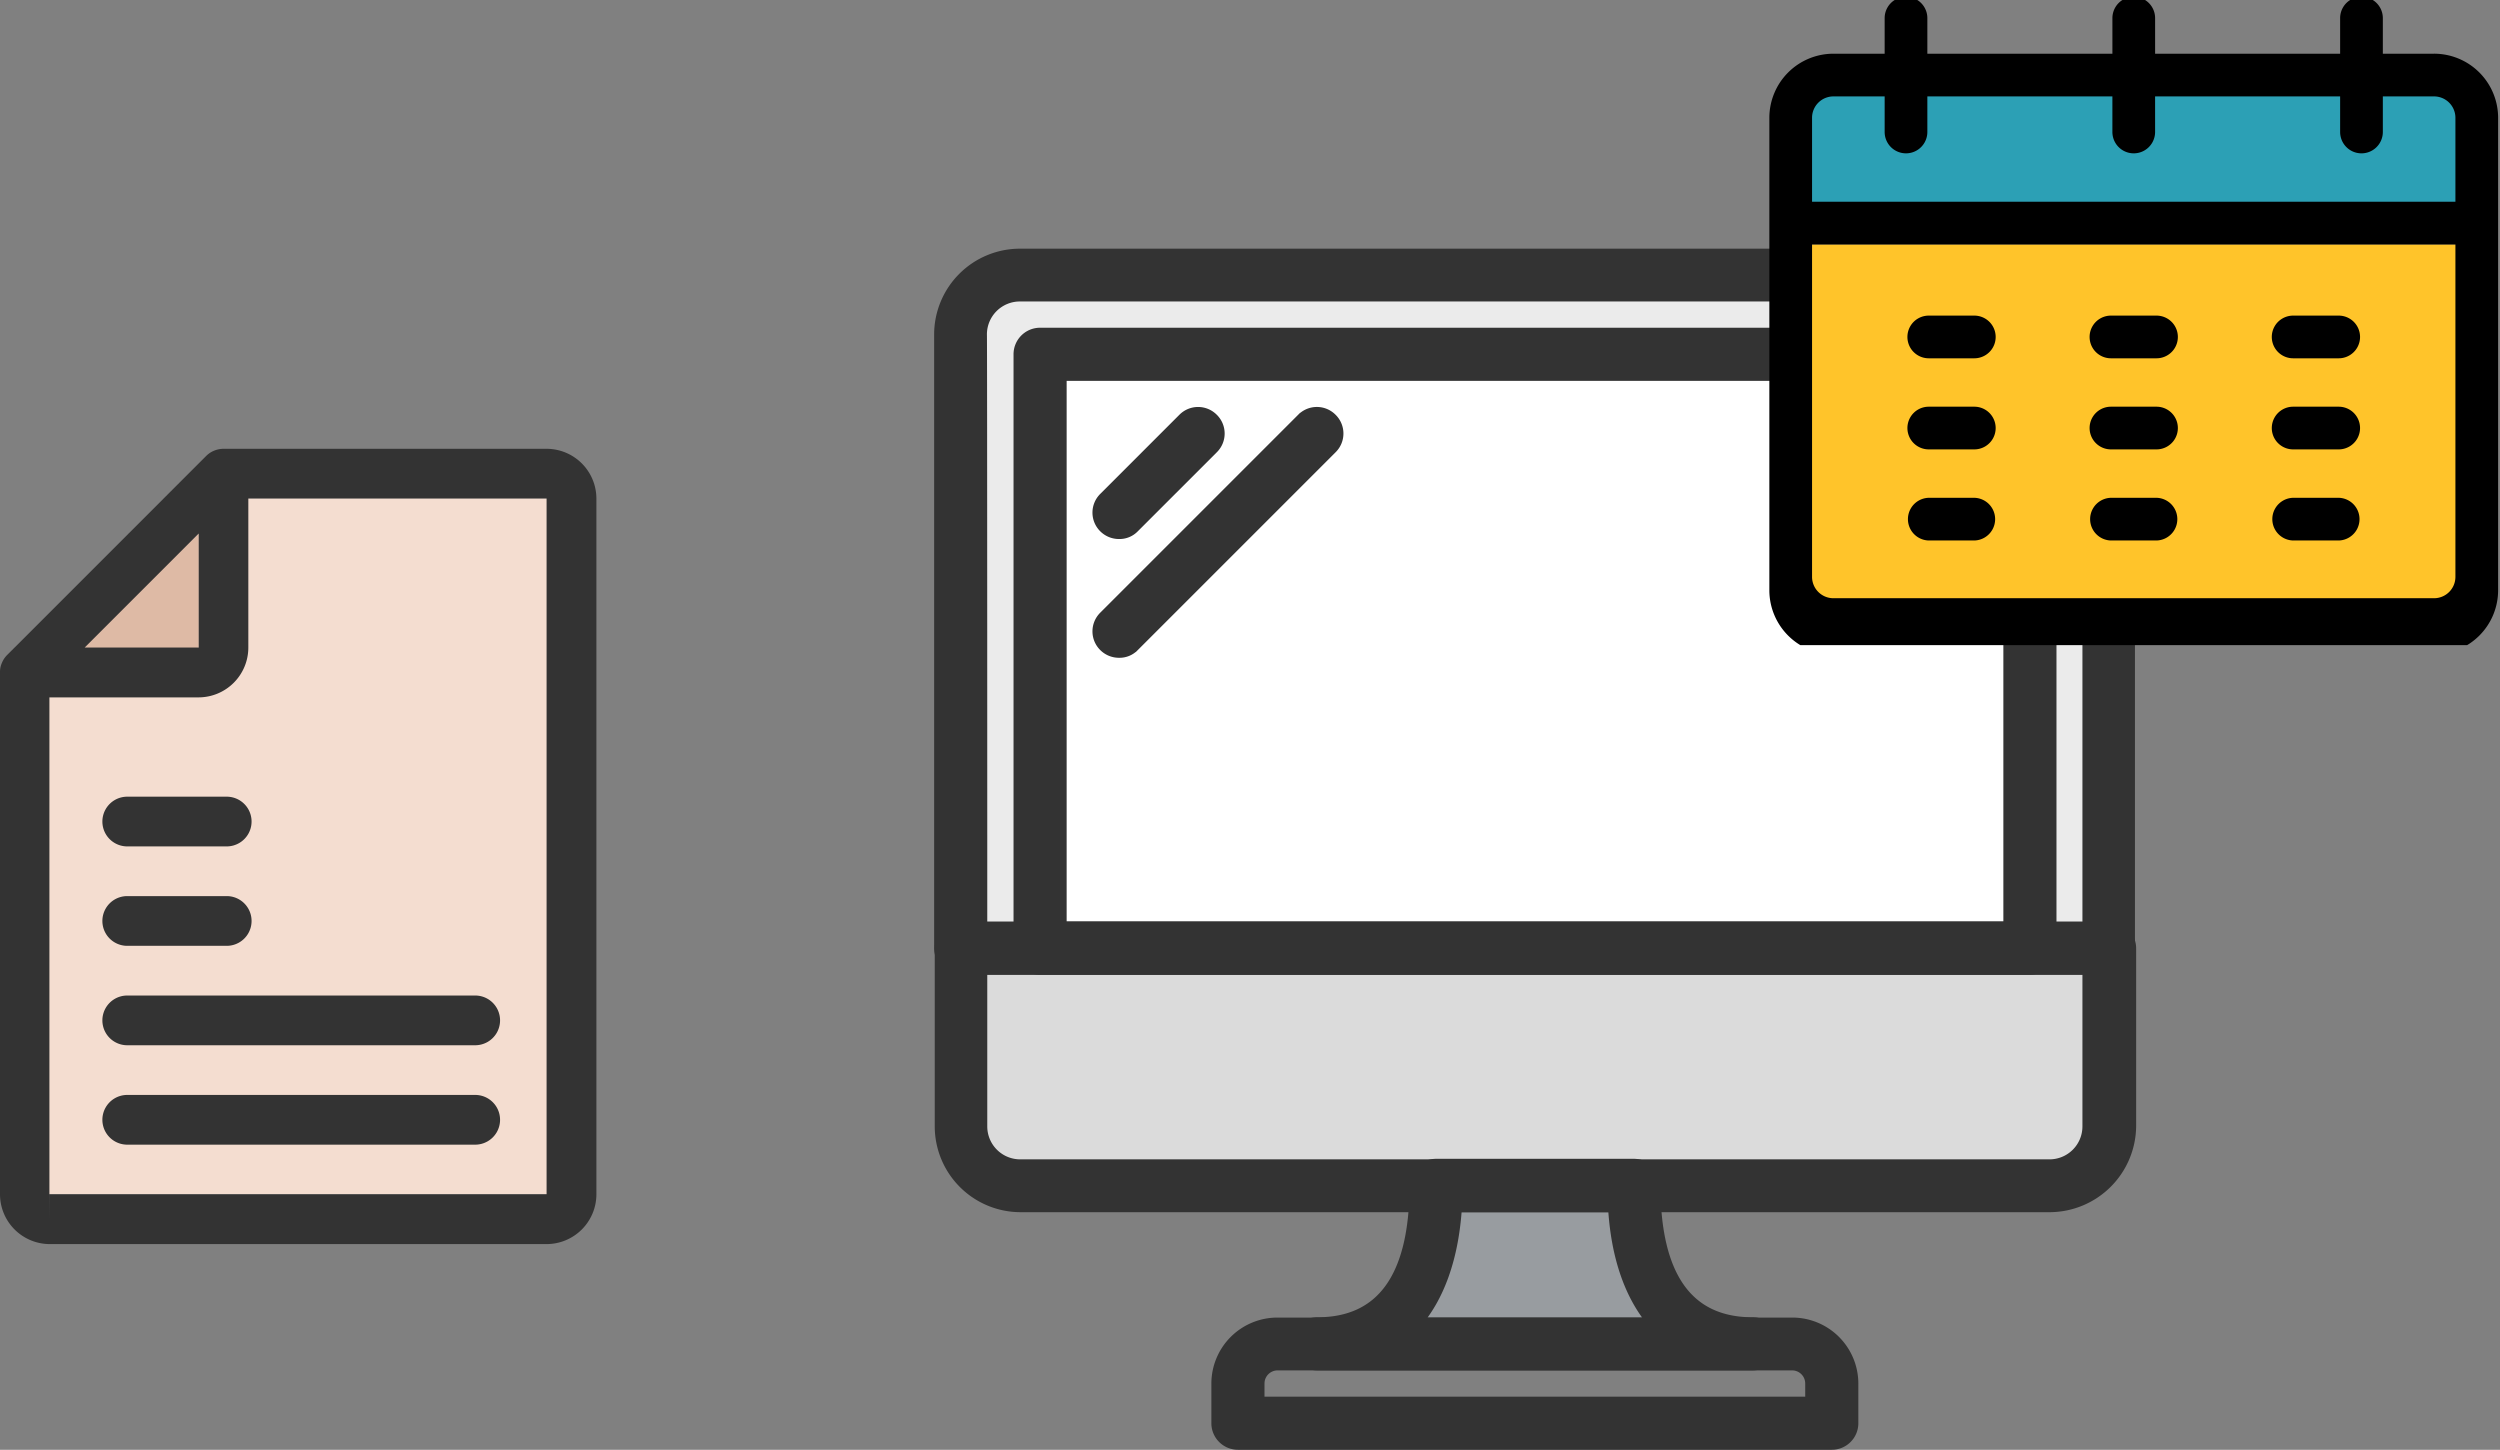
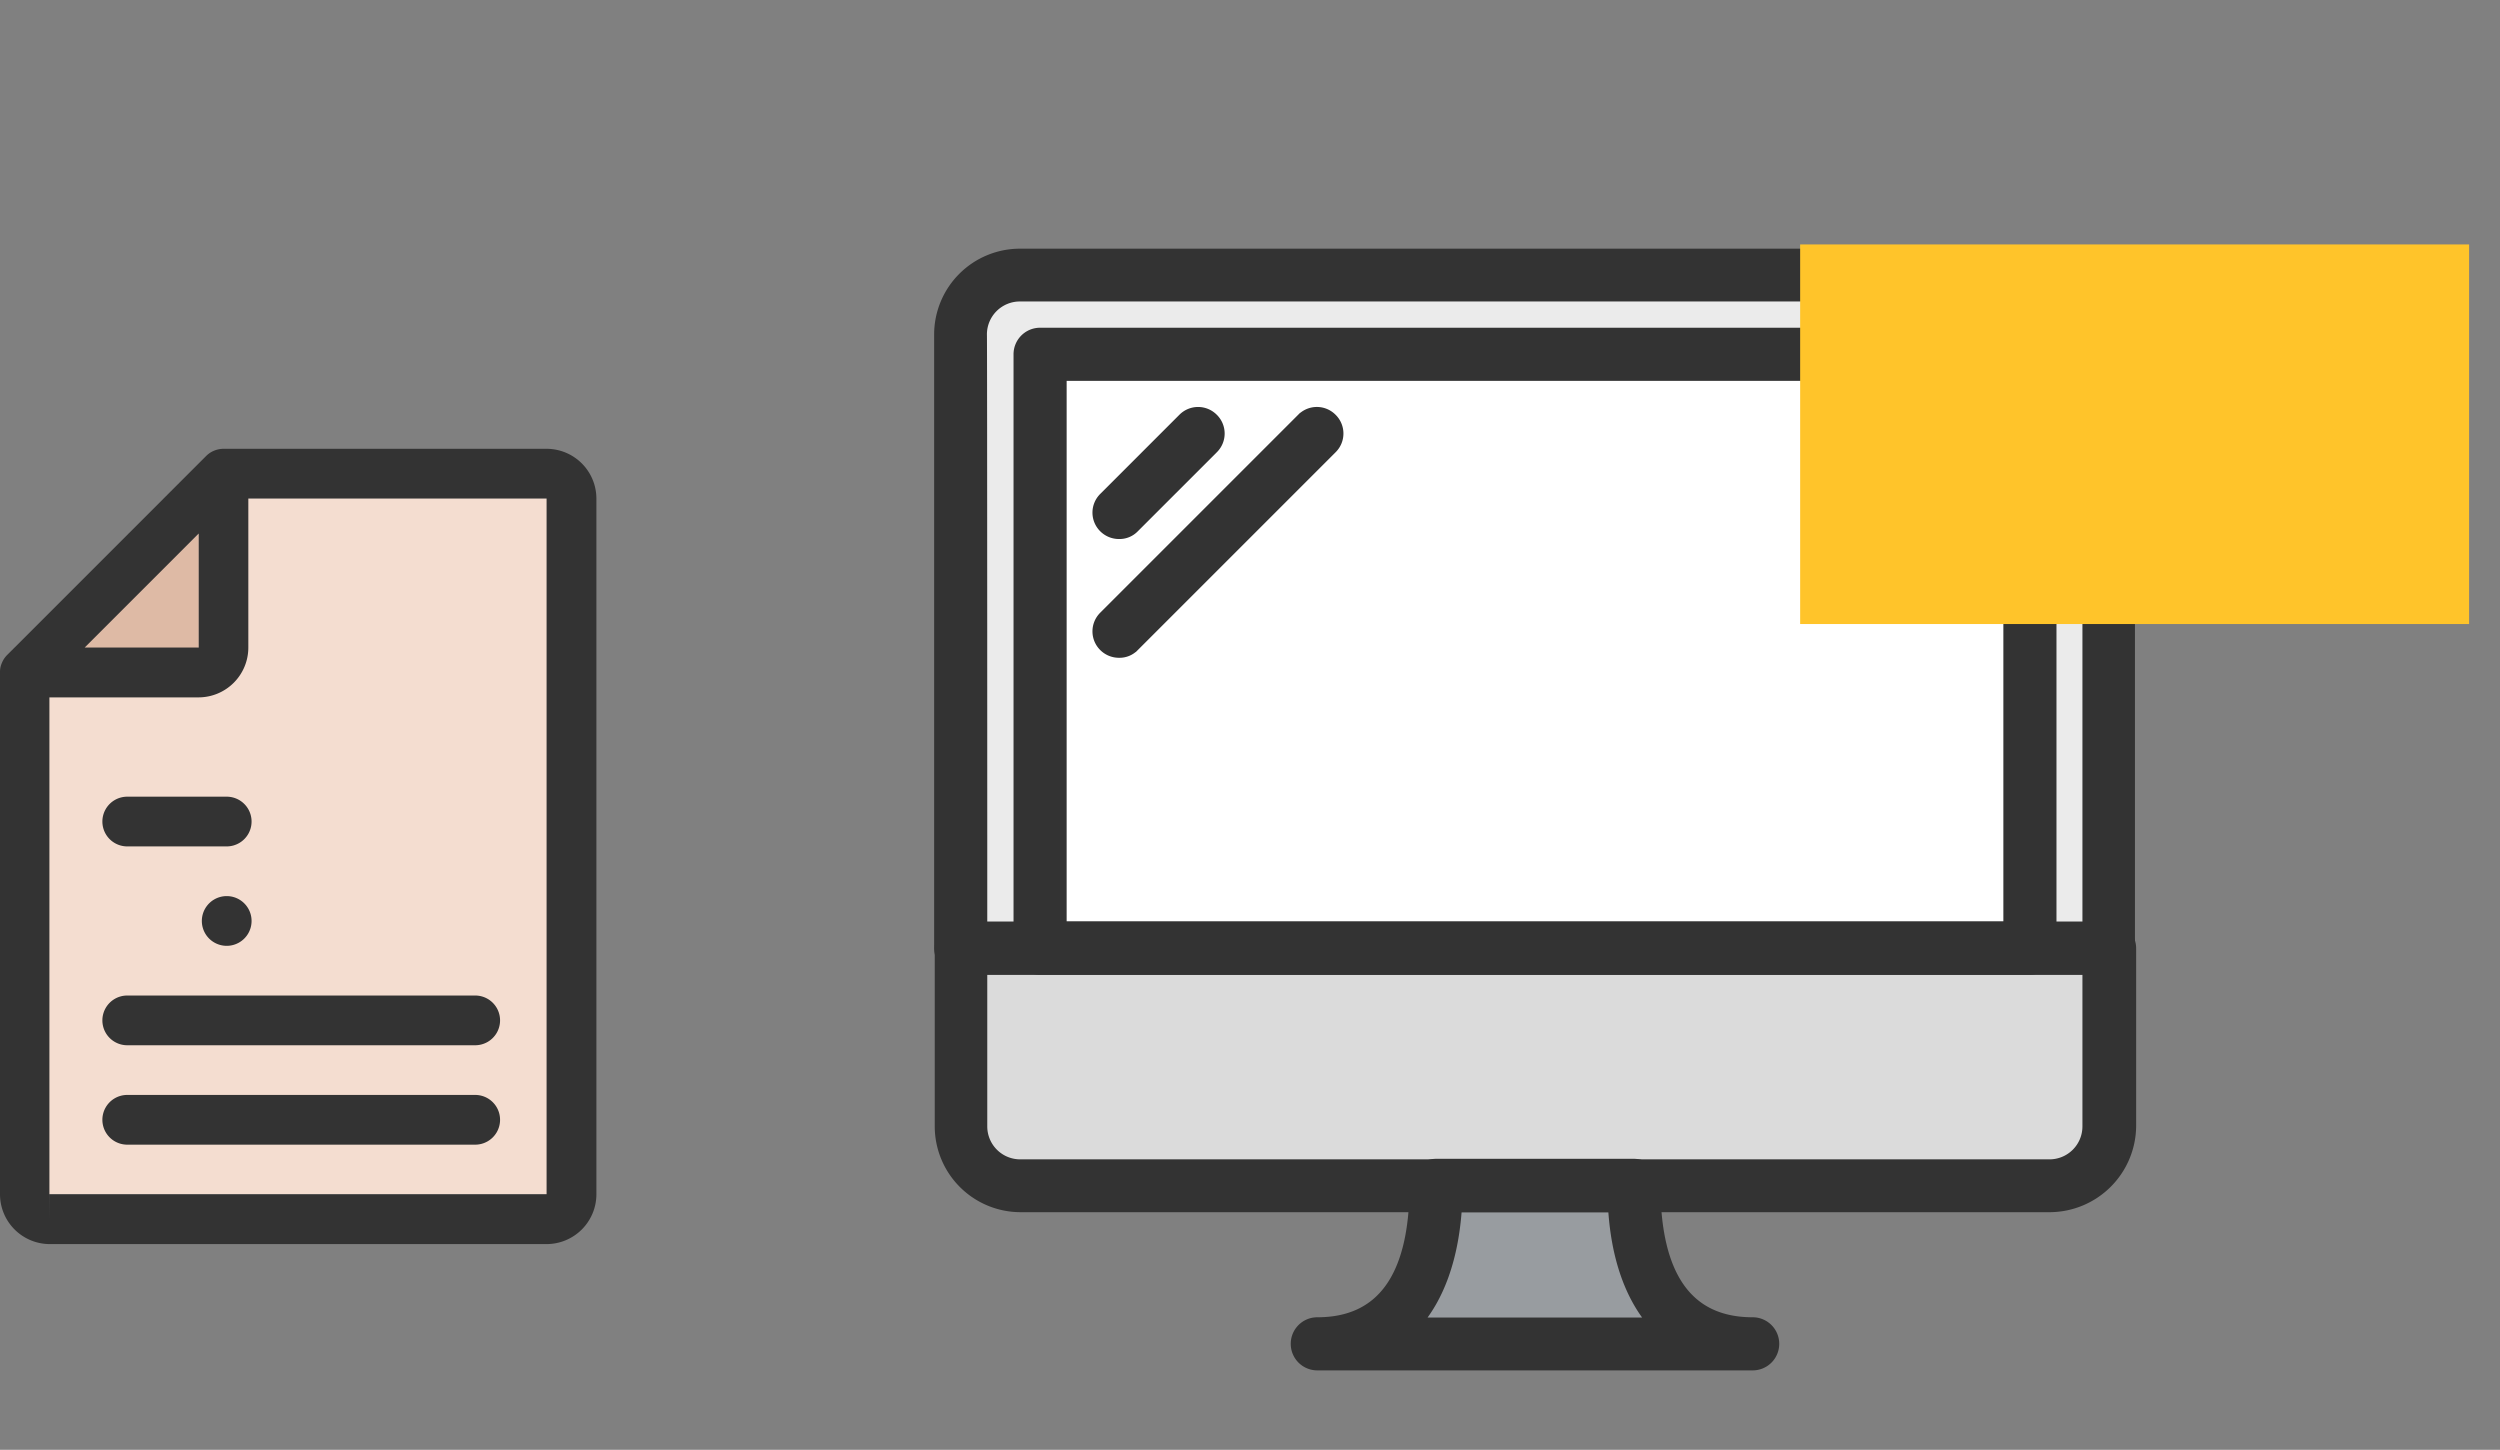
<svg xmlns="http://www.w3.org/2000/svg" width="186" height="107.863" viewBox="0 0 186 107.863">
  <rect x="0" y="0" width="186" height="107.863" fill="#808080" stroke="none" />
  <defs>
    <clipPath id="clip-path">
-       <rect id="長方形_93" data-name="長方形 93" width="55" height="48" transform="translate(-0.5)" fill="none" />
-     </clipPath>
+       </clipPath>
  </defs>
  <g id="c_02_04" transform="translate(-1026 -2905)">
    <g id="グループ_146" data-name="グループ 146" transform="translate(835.55 1043)">
      <g id="paper" transform="translate(190.45 1895.385)">
        <g id="グループ_59" data-name="グループ 59" transform="translate(0)">
          <path id="パス_405" data-name="パス 405" d="M931.9,32.227h40.069V-19.55H944.774L931.9-6.034Z" transform="translate(-929.991 23.237)" fill="#f4ddd0" opacity="0.999" />
          <path id="パス_406" data-name="パス 406" d="M1167.2,19.262l11.1-2.179V8.6l-11.1,10.662Z" transform="translate(-1163.512 -2.29)" fill="#debaa5" />
          <g id="グループ_58" data-name="グループ 58">
            <path id="パス_407" data-name="パス 407" d="M911.24-30.062a1.778,1.778,0,0,1,.4-.6l14.793-14.793a1.778,1.778,0,0,1,.6-.4,1.826,1.826,0,0,1,.7-.139h24.039a3.709,3.709,0,0,1,3.7,3.7V9.475a3.709,3.709,0,0,1-3.7,3.7H914.8a3.709,3.709,0,0,1-3.7-3.7V-29.357A1.632,1.632,0,0,1,911.24-30.062Zm14.643-9.627L917.4-31.207h8.483Zm-11.1,51.014V9.475h36.983V-42.3h-22.19v11.1a3.709,3.709,0,0,1-3.7,3.7h-11.1V9.475h0Z" transform="translate(-911.1 46)" fill="#333" />
          </g>
        </g>
        <g id="グループ_61" data-name="グループ 61" transform="translate(7.618 25.888)">
          <g id="グループ_60" data-name="グループ 60">
            <path id="パス_408" data-name="パス 408" d="M1135.049,178h7.4a1.849,1.849,0,1,1,0,3.7h-7.4a1.849,1.849,0,1,1,0-3.7Z" transform="translate(-1133.2 -178)" fill="#333" />
          </g>
        </g>
        <g id="グループ_63" data-name="グループ 63" transform="translate(7.618 33.285)">
          <g id="グループ_62" data-name="グループ 62">
-             <path id="パス_409" data-name="パス 409" d="M1135.049,242h7.4a1.849,1.849,0,1,1,0,3.7h-7.4a1.849,1.849,0,1,1,0-3.7Z" transform="translate(-1133.2 -242)" fill="#333" />
+             <path id="パス_409" data-name="パス 409" d="M1135.049,242h7.4a1.849,1.849,0,1,1,0,3.7a1.849,1.849,0,1,1,0-3.7Z" transform="translate(-1133.2 -242)" fill="#333" />
          </g>
        </g>
        <g id="グループ_65" data-name="グループ 65" transform="translate(7.618 40.682)">
          <g id="グループ_64" data-name="グループ 64">
            <path id="パス_410" data-name="パス 410" d="M975.049,306h25.888a1.849,1.849,0,0,1,0,3.7H975.049a1.849,1.849,0,0,1,0-3.7Z" transform="translate(-973.2 -306)" fill="#333" />
          </g>
        </g>
        <g id="グループ_67" data-name="グループ 67" transform="translate(7.618 48.078)">
          <g id="グループ_66" data-name="グループ 66">
            <path id="パス_411" data-name="パス 411" d="M975.049,370h25.888a1.849,1.849,0,0,1,0,3.7H975.049a1.849,1.849,0,0,1,0-3.7Z" transform="translate(-973.2 -370)" fill="#333" />
          </g>
        </g>
      </g>
      <g id="グループ_122" data-name="グループ 122" transform="translate(448.55 3270.1)">
        <path id="パス_545" data-name="パス 545" d="M-107.857-1382.6h-69.214a4.425,4.425,0,0,0-4.429,4.429v47.135h85.455v-47.135a4.425,4.425,0,0,0-4.429-4.429Z" transform="translate(-5.124 -5.046)" fill="#ebebeb" />
        <path id="パス_546" data-name="パス 546" d="M-39.344-1086.3h-14.72c0,6.51-2.327,13.266-8.836,13.266h32.392C-37.017-1073.034-39.344-1079.79-39.344-1086.3Z" transform="translate(-97.192 -235.062)" fill="#989ca0" />
        <path id="パス_547" data-name="パス 547" d="M-100.4-1141.027h-76.574a4.425,4.425,0,0,1-4.429-4.429V-1158.7h85.433v13.243A4.454,4.454,0,0,1-100.4-1141.027Z" transform="translate(-5.201 -178.859)" fill="#dbdbdb" />
        <rect id="長方形_82" data-name="長方形 82" width="73.643" height="44.182" transform="translate(-180.718 -1381.74)" fill="#fff" />
        <g id="グループ_91" data-name="グループ 91" transform="translate(-188.1 -1389.1)">
          <path id="パス_548" data-name="パス 548" d="M-101.191-1336.082h-85.433a1.475,1.475,0,0,1-1.476-1.476v-45.658a5.89,5.89,0,0,1,5.883-5.883h76.574a5.89,5.89,0,0,1,5.883,5.883v45.658A1.41,1.41,0,0,1-101.191-1336.082Zm-83.956-2.953h82.48v-44.182a2.95,2.95,0,0,0-2.953-2.953h-76.6a2.95,2.95,0,0,0-2.953,2.953C-185.147-1383.217-185.147-1339.035-185.147-1339.035Z" transform="translate(188.1 1389.1)" fill="#333" stroke="#333" stroke-width="1" />
          <path id="パス_549" data-name="パス 549" d="M-105.443-1144.6h-76.574a5.891,5.891,0,0,1-5.883-5.883v-13.243a1.475,1.475,0,0,1,1.476-1.476h85.433a1.475,1.475,0,0,1,1.476,1.476v13.243A5.958,5.958,0,0,1-105.443-1144.6Zm-79.549-17.673v11.789a2.95,2.95,0,0,0,2.953,2.953h76.574a2.95,2.95,0,0,0,2.953-2.953v-11.789Z" transform="translate(187.945 1215.287)" fill="#333" stroke="#333" stroke-width="1" />
          <path id="パス_550" data-name="パス 550" d="M-86.58-1315.666h-73.643a1.475,1.475,0,0,1-1.476-1.476v-44.182a1.475,1.475,0,0,1,1.476-1.476H-86.58a1.475,1.475,0,0,1,1.476,1.476v44.182A1.49,1.49,0,0,1-86.58-1315.666Zm-72.167-2.953h70.691v-41.229h-70.691Z" transform="translate(167.606 1368.683)" fill="#333" stroke="#333" stroke-width="1" />
-           <path id="パス_551" data-name="パス 551" d="M-50.242-1024.764H-94.424a1.475,1.475,0,0,1-1.476-1.476v-2.953a4.416,4.416,0,0,1,4.407-4.407h38.321a4.415,4.415,0,0,1,4.407,4.407v2.953A1.475,1.475,0,0,1-50.242-1024.764Zm-42.705-2.953h41.229v-1.477a1.475,1.475,0,0,0-1.476-1.476H-91.471a1.475,1.475,0,0,0-1.476,1.476v1.477Z" transform="translate(116.526 1113.127)" fill="#333" stroke="#333" stroke-width="1" />
          <path id="パス_552" data-name="パス 552" d="M-35.631-1071.658H-68.024a1.475,1.475,0,0,1-1.476-1.476,1.475,1.475,0,0,1,1.476-1.476c4.877,0,7.36-3.467,7.36-10.313a1.475,1.475,0,0,1,1.476-1.476h14.72a1.475,1.475,0,0,1,1.476,1.476c0,6.845,2.483,10.313,7.36,10.313a1.475,1.475,0,0,1,1.476,1.476A1.475,1.475,0,0,1-35.631-1071.658Zm-25.234-2.93h18.053c-1.812-2.013-2.886-5.011-3.087-8.836H-57.756C-57.979-1079.6-59.053-1076.6-60.865-1074.588Z" transform="translate(96.031 1154.115)" fill="#333" stroke="#333" stroke-width="1" />
          <path id="パス_553" data-name="パス 553" d="M-133.962-1327.625a1.47,1.47,0,0,1-1.051-.425,1.458,1.458,0,0,1,0-2.08l5.883-5.883a1.458,1.458,0,0,1,2.08,0,1.458,1.458,0,0,1,0,2.08l-5.883,5.883A1.385,1.385,0,0,1-133.962-1327.625Z" transform="translate(147.228 1348.228)" fill="#333" stroke="#333" stroke-width="1" />
          <path id="パス_555" data-name="パス 555" d="M-133.962-1318.789a1.47,1.47,0,0,1-1.051-.425,1.458,1.458,0,0,1,0-2.08l14.72-14.72a1.458,1.458,0,0,1,2.08,0,1.458,1.458,0,0,1,0,2.08l-14.72,14.72A1.385,1.385,0,0,1-133.962-1318.789Z" transform="translate(147.228 1348.228)" fill="#333" stroke="#333" stroke-width="1" />
        </g>
      </g>
    </g>
    <g id="グループ_147" data-name="グループ 147" transform="translate(1157.777 2904.523)">
-       <rect id="長方形_91" data-name="長方形 91" width="49.77" height="10.06" transform="translate(2.154 5.531)" fill="#2ca0b5" />
      <rect id="長方形_92" data-name="長方形 92" width="49.77" height="28.242" transform="translate(2.154 18.663)" fill="#ffc42a" />
      <g id="グループ_145" data-name="グループ 145" transform="translate(-0.277 0.477)">
        <g id="グループ_144" data-name="グループ 144" clip-path="url(#clip-path)">
          <path id="パス_611" data-name="パス 611" d="M101.977,224H98.588a1.588,1.588,0,0,0,0,3.177h3.389a1.588,1.588,0,0,0,0-3.177" transform="translate(-86.588 -200.519)" />
          <path id="パス_612" data-name="パス 612" d="M101.977,288H98.588a1.588,1.588,0,1,0,0,3.177h3.389a1.588,1.588,0,1,0,0-3.177" transform="translate(-86.588 -257.742)" />
          <path id="パス_613" data-name="パス 613" d="M101.977,352H98.588a1.589,1.589,0,0,0,0,3.177h3.389a1.589,1.589,0,0,0,0-3.177" transform="translate(-86.588 -314.964)" />
          <path id="パス_614" data-name="パス 614" d="M229.977,224h-3.389a1.588,1.588,0,0,0,0,3.177h3.389a1.588,1.588,0,0,0,0-3.177" transform="translate(-201.033 -200.519)" />
          <path id="パス_615" data-name="パス 615" d="M229.977,288h-3.389a1.588,1.588,0,1,0,0,3.177h3.389a1.588,1.588,0,0,0,0-3.177" transform="translate(-201.033 -257.742)" />
          <path id="パス_616" data-name="パス 616" d="M229.977,352h-3.389a1.589,1.589,0,0,0,0,3.177h3.389a1.589,1.589,0,0,0,0-3.177" transform="translate(-201.033 -314.964)" />
          <path id="パス_617" data-name="パス 617" d="M357.977,224h-3.389a1.588,1.588,0,1,0,0,3.177h3.389a1.588,1.588,0,1,0,0-3.177" transform="translate(-315.478 -200.519)" />
          <path id="パス_618" data-name="パス 618" d="M357.977,288h-3.389a1.588,1.588,0,1,0,0,3.177h3.389a1.588,1.588,0,1,0,0-3.177" transform="translate(-315.478 -257.742)" />
          <path id="パス_619" data-name="パス 619" d="M357.977,352h-3.389a1.589,1.589,0,0,0,0,3.177h3.389a1.589,1.589,0,0,0,0-3.177" transform="translate(-315.478 -314.964)" />
          <path id="パス_620" data-name="パス 620" d="M49.455,4.236H45.643V1.588a1.588,1.588,0,1,0-3.177,0V4.236H28.7V1.588a1.588,1.588,0,1,0-3.177,0V4.236H11.755V1.588a1.588,1.588,0,0,0-3.177,0V4.236H4.765A4.771,4.771,0,0,0,0,9V44.16a4.771,4.771,0,0,0,4.765,4.765H49.455A4.771,4.771,0,0,0,54.22,44.16V9a4.771,4.771,0,0,0-4.765-4.765M3.177,9A1.59,1.59,0,0,1,4.765,7.413H8.578V10.06a1.588,1.588,0,0,0,3.177,0V7.413H25.522V10.06a1.588,1.588,0,0,0,3.177,0V7.413H42.466V10.06a1.588,1.588,0,1,0,3.177,0V7.413h3.812A1.59,1.59,0,0,1,51.043,9v6.248H3.177ZM49.455,44.748H4.765A1.59,1.59,0,0,1,3.177,43.16V18.426H51.043V43.16a1.59,1.59,0,0,1-1.588,1.588" transform="translate(0.14 -0.24)" />
        </g>
      </g>
    </g>
  </g>
</svg>